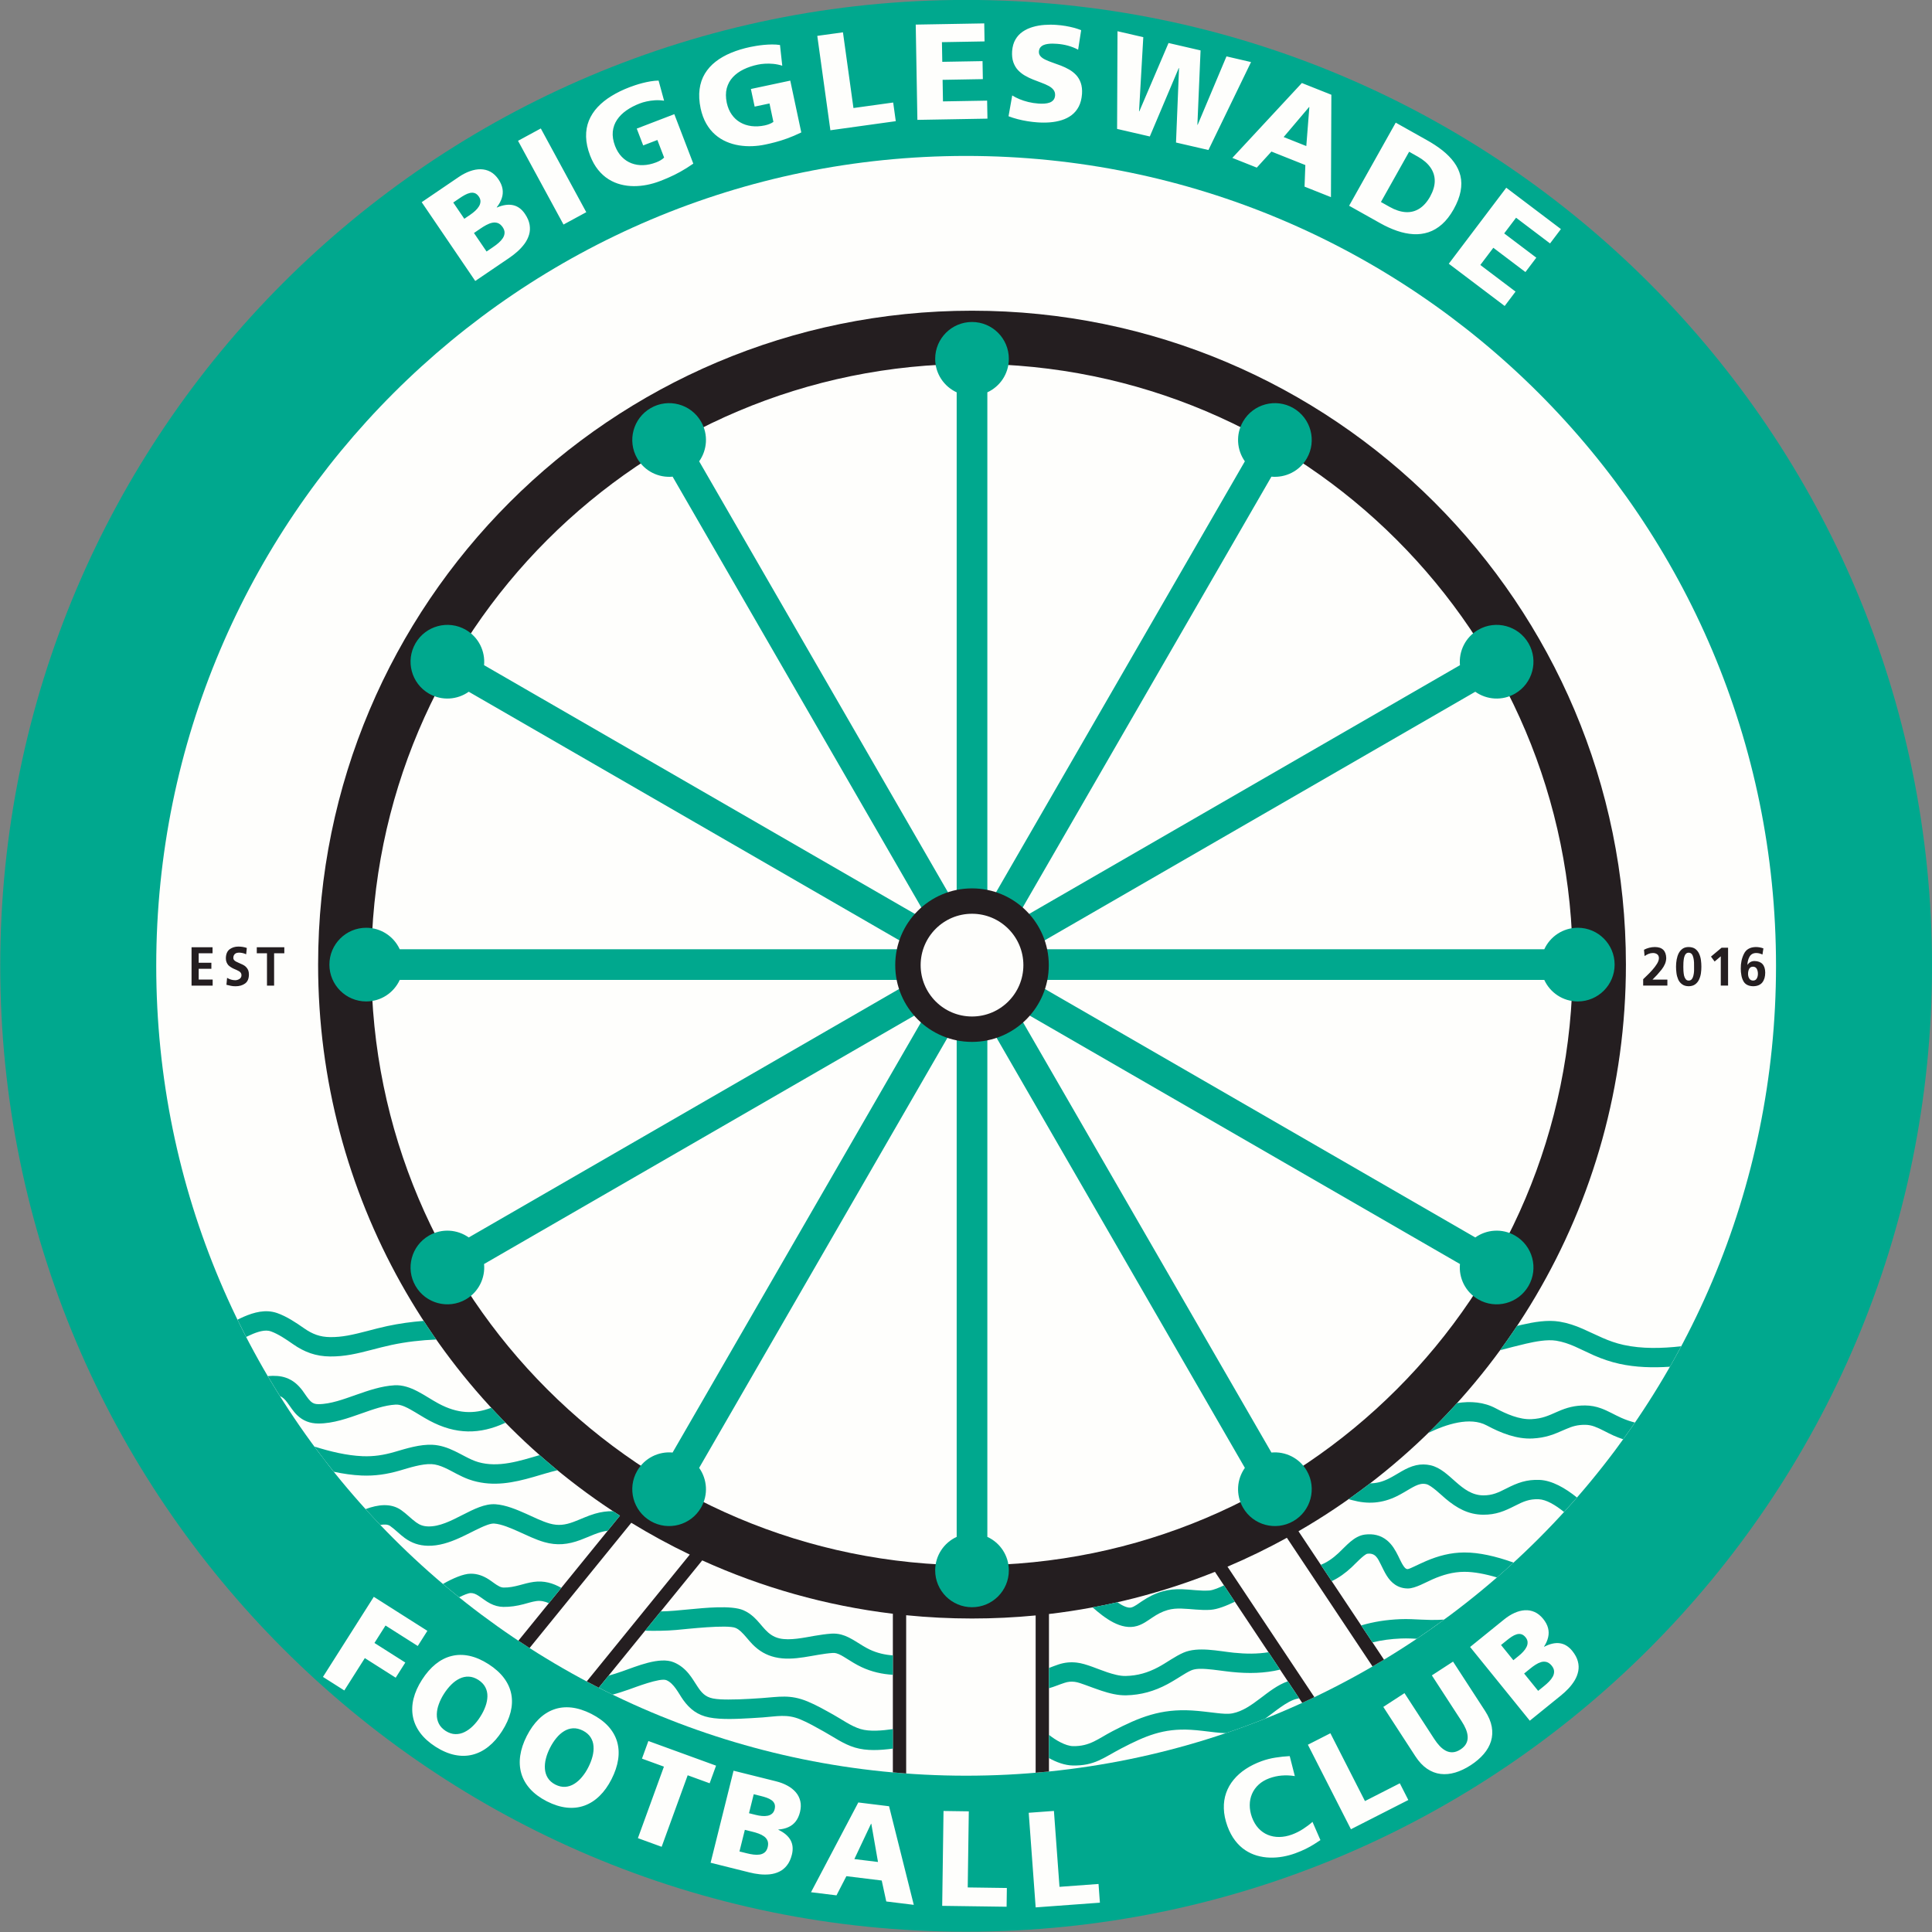
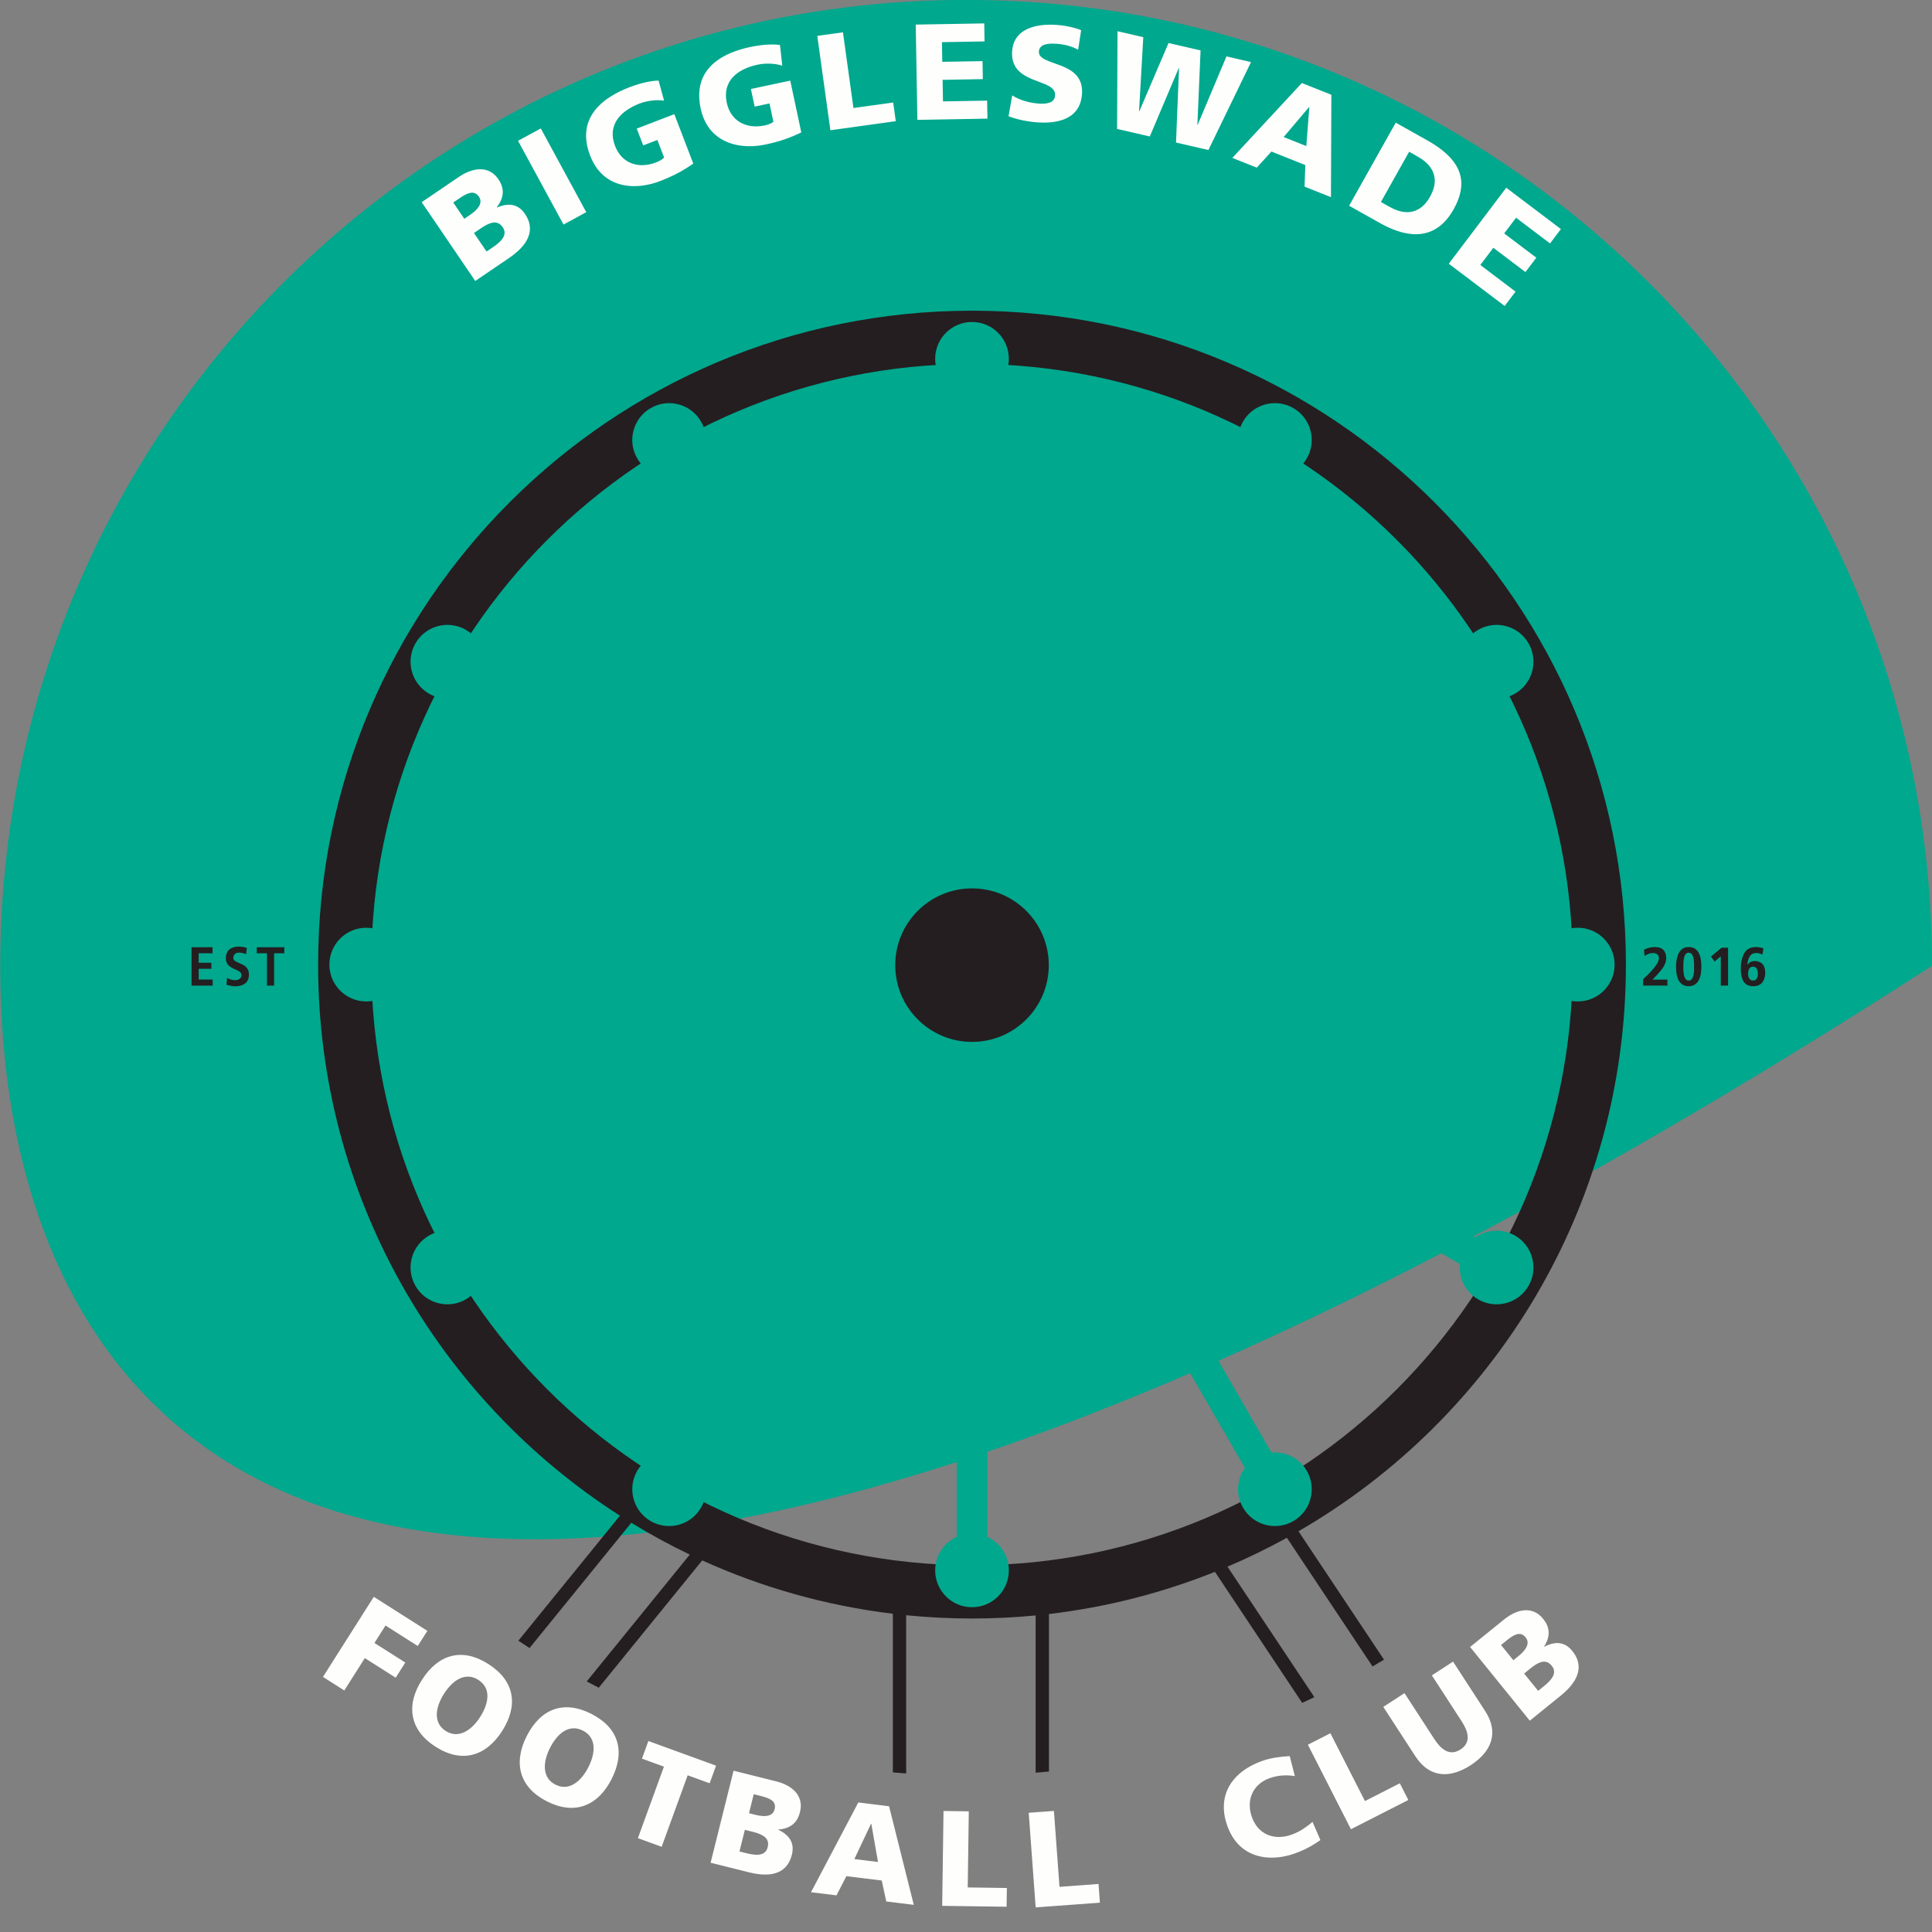
<svg xmlns="http://www.w3.org/2000/svg" width="300" height="300" viewBox="0 0 567 567">
  <rect x="0" y="0" width="567" height="567" fill="#808080" stroke="none" />
  <g>
-     <path style="stroke:none;fill-rule:evenodd;fill:#00a88e;fill-opacity:1" d="M 283.535 -0.02 C 440.062 -0.02 567.004 126.918 567.004 283.445 C 567.004 439.973 440.062 566.91 283.535 566.91 C 127.008 566.91 0.07 439.973 0.07 283.445 C 0.07 126.918 127.008 -0.02 283.535 -0.02 Z M 283.535 -0.02" />
-     <path style="stroke:none;fill-rule:evenodd;fill:#fefefc;fill-opacity:1" d="M 283.535 45.762 C 414.785 45.762 521.223 152.195 521.223 283.445 C 521.223 414.691 414.785 521.129 283.535 521.129 C 152.289 521.129 45.852 414.691 45.852 283.445 C 45.852 152.195 152.289 45.762 283.535 45.762 Z M 283.535 45.762" />
+     <path style="stroke:none;fill-rule:evenodd;fill:#00a88e;fill-opacity:1" d="M 283.535 -0.02 C 440.062 -0.02 567.004 126.918 567.004 283.445 C 127.008 566.91 0.07 439.973 0.07 283.445 C 0.07 126.918 127.008 -0.02 283.535 -0.02 Z M 283.535 -0.02" />
    <path style="stroke:none;fill-rule:evenodd;fill:#241e20;fill-opacity:1" d="M 285.266 91.184 C 391.234 91.184 477.172 177.121 477.172 283.09 C 477.172 354.164 438.512 416.223 381.078 449.387 L 406.172 487.074 C 405.055 487.746 403.934 488.406 402.805 489.062 L 377.672 451.305 C 372.023 454.414 366.215 457.25 360.242 459.785 L 385.738 498.078 C 384.551 498.645 383.355 499.203 382.16 499.75 L 356.559 461.301 C 341.203 467.453 324.863 471.68 307.848 473.676 L 307.848 519.902 C 306.551 520.031 305.246 520.137 303.941 520.25 L 303.941 474.098 C 297.797 474.691 291.566 474.996 285.266 474.996 C 278.742 474.996 272.297 474.668 265.941 474.035 L 265.941 520.48 C 264.637 520.383 263.34 520.27 262.035 520.152 L 262.035 473.602 C 242.309 471.219 223.504 465.844 206.086 457.941 L 175.719 495.312 C 174.535 494.707 173.363 494.086 172.191 493.465 L 202.434 456.238 C 196.539 453.414 190.816 450.293 185.273 446.902 L 155.41 483.664 C 154.309 482.957 153.223 482.23 152.133 481.508 L 181.938 444.82 C 128.672 410.715 93.359 351.02 93.359 283.09 C 93.359 177.121 179.297 91.184 285.266 91.184 Z M 285.266 106.801 C 382.609 106.801 461.555 185.742 461.555 283.09 C 461.555 380.438 382.609 459.383 285.266 459.383 C 187.922 459.383 108.973 380.438 108.973 283.09 C 108.973 185.742 187.922 106.801 285.266 106.801 Z M 285.266 106.801" />
    <path style="stroke:none;fill-rule:evenodd;fill:#00a88e;fill-opacity:1" d="M 289.766 115.137 L 289.766 266.289 L 365.34 135.391 C 362.973 132.047 362.609 127.5 364.797 123.719 C 367.777 118.551 374.391 116.777 379.562 119.762 C 384.73 122.746 386.504 129.363 383.52 134.531 C 381.34 138.312 377.215 140.273 373.133 139.891 L 297.555 270.797 L 428.465 195.215 C 428.086 191.137 430.047 187.02 433.824 184.836 C 438.992 181.852 445.605 183.625 448.59 188.793 C 451.574 193.965 449.805 200.578 444.633 203.562 C 440.852 205.742 436.301 205.383 432.965 203.012 L 302.055 278.59 L 453.215 278.59 C 454.922 274.867 458.684 272.277 463.047 272.277 C 469.016 272.277 473.859 277.121 473.859 283.09 C 473.859 289.059 469.016 293.902 463.047 293.902 C 458.68 293.902 454.922 291.312 453.215 287.586 L 302.059 287.586 L 432.965 363.168 C 436.305 360.797 440.855 360.438 444.633 362.617 C 449.805 365.605 451.574 372.219 448.59 377.387 C 445.605 382.559 438.992 384.328 433.824 381.344 C 430.047 379.16 428.078 375.039 428.465 370.961 L 297.559 295.383 L 373.137 426.289 C 377.215 425.906 381.34 427.871 383.52 431.648 C 386.504 436.82 384.73 443.434 379.562 446.418 C 374.391 449.402 367.777 447.629 364.797 442.461 C 362.609 438.68 362.973 434.129 365.344 430.789 L 289.766 299.883 L 289.766 451.043 C 293.488 452.75 296.074 456.508 296.074 460.871 C 296.074 466.844 291.234 471.684 285.266 471.684 C 279.297 471.684 274.453 466.844 274.453 460.871 C 274.453 456.508 277.047 452.746 280.766 451.039 L 280.766 299.875 L 205.184 430.789 C 207.555 434.129 207.922 438.68 205.734 442.461 C 202.754 447.629 196.137 449.402 190.969 446.418 C 185.797 443.434 184.023 436.82 187.008 431.648 C 189.191 427.871 193.312 425.906 197.391 426.289 L 272.969 295.383 L 142.062 370.961 C 142.449 375.039 140.484 379.16 136.711 381.344 C 131.535 384.328 124.922 382.559 121.938 377.387 C 118.953 372.219 120.723 365.602 125.895 362.617 C 129.672 360.438 134.223 360.797 137.562 363.168 L 268.473 287.586 L 117.312 287.586 C 115.605 291.312 111.848 293.902 107.48 293.902 C 101.512 293.902 96.672 289.059 96.672 283.09 C 96.672 277.121 101.512 272.277 107.48 272.277 C 111.844 272.277 115.605 274.867 117.312 278.59 L 268.473 278.59 L 137.566 203.012 C 134.227 205.383 129.676 205.742 125.895 203.562 C 120.723 200.578 118.953 193.965 121.938 188.793 C 124.922 183.625 131.535 181.852 136.711 184.836 C 140.484 187.02 142.445 191.137 142.062 195.215 L 272.973 270.797 L 197.395 139.891 C 193.316 140.273 189.191 138.312 187.008 134.531 C 184.023 129.359 185.797 122.746 190.969 119.762 C 196.137 116.777 202.754 118.551 205.734 123.719 C 207.922 127.5 207.555 132.047 205.188 135.391 L 280.766 266.297 L 280.766 115.141 C 277.047 113.434 274.453 109.672 274.453 105.309 C 274.453 99.336 279.297 94.496 285.266 94.496 C 291.234 94.496 296.074 99.336 296.074 105.309 C 296.074 109.672 293.488 113.43 289.766 115.137 Z M 289.766 115.137" />
    <path style="stroke:none;fill-rule:evenodd;fill:#241e20;fill-opacity:1" d="M 285.266 260.719 C 297.703 260.719 307.797 270.805 307.797 283.246 C 307.797 295.684 297.703 305.773 285.266 305.773 C 272.824 305.773 262.734 295.684 262.734 283.246 C 262.734 270.805 272.824 260.719 285.266 260.719 Z M 285.266 260.719" />
-     <path style="stroke:none;fill-rule:evenodd;fill:#fefefc;fill-opacity:1" d="M 285.266 268.168 C 293.59 268.168 300.34 274.922 300.34 283.246 C 300.34 291.57 293.59 298.32 285.266 298.32 C 276.938 298.32 270.188 291.57 270.188 283.246 C 270.188 274.922 276.938 268.168 285.266 268.168 Z M 285.266 268.168" />
    <path style="stroke:none;fill-rule:evenodd;fill:#241e20;fill-opacity:1" d="M56.215 277.992 62.379 277.992 62.379 279.766 58.309 279.766 58.309 282.543 62.035 282.543 62.035 284.316 58.309 284.316 58.309 287.477 62.41 287.477 62.41 289.254 56.215 289.254ZM72.242 280.059C71.578 279.746 70.867 279.586 70.117 279.574 69.938 279.574 69.758 279.594 69.582 279.637 69.391 279.68 69.215 279.762 69.039 279.879 68.883 279.988 68.746 280.148 68.637 280.363 68.527 280.57 68.473 280.828 68.473 281.141 68.473 281.375 68.543 281.574 68.68 281.734 68.82 281.898 68.996 282.043 69.211 282.172 69.434 282.301 69.684 282.418 69.957 282.527 70.215 282.645 70.488 282.77 70.777 282.898 71.066 283.016 71.348 283.156 71.617 283.316 71.895 283.488 72.141 283.699 72.348 283.945 72.559 284.184 72.734 284.469 72.871 284.801 72.992 285.145 73.051 285.559 73.051 286.043 73.031 287.258 72.648 288.129 71.898 288.656 71.152 289.184 70.227 289.445 69.129 289.445 68.59 289.445 68.137 289.402 67.77 289.316 67.391 289.242 66.953 289.141 66.453 289.012L66.645 286.977C67.383 287.43 68.172 287.66 69.012 287.672 69.441 287.672 69.855 287.555 70.254 287.316 70.652 287.082 70.855 286.715 70.867 286.219 70.867 285.953 70.809 285.719 70.688 285.527 70.547 285.332 70.371 285.172 70.164 285.043 69.707 284.785 69.18 284.535 68.59 284.301 68.301 284.172 68.027 284.02 67.77 283.848 67.504 283.688 67.254 283.492 67.02 283.27 66.809 283.031 66.637 282.746 66.496 282.414 66.355 282.078 66.285 281.688 66.285 281.234 66.305 279.988 66.691 279.094 67.438 278.559 68.156 278.051 68.992 277.801 69.938 277.801 70.84 277.801 71.672 277.934 72.438 278.203ZM78.352 279.766 75.359 279.766 75.359 277.992 83.441 277.992 83.441 279.766 80.445 279.766 80.445 289.254 78.352 289.254ZM482.234 289.246 482.234 287.379C482.508 287.113 482.895 286.738 483.395 286.25 483.895 285.781 484.406 285.25 484.926 284.656 485.469 284.051 485.922 283.449 486.289 282.855 486.656 282.262 486.848 281.703 486.855 281.184 486.848 280.672 486.672 280.289 486.32 280.035 485.984 279.801 485.586 279.688 485.109 279.688 484.664 279.688 484.227 279.77 483.809 279.941 483.391 280.121 483.004 280.332 482.648 280.578L482.477 278.73C483.477 278.211 484.535 277.945 485.648 277.934 487.836 277.934 488.949 279.016 489.004 281.184 488.988 281.766 488.867 282.34 488.633 282.902 488.387 283.469 488.059 284.016 487.652 284.543 486.797 285.617 485.902 286.602 484.973 287.492L489.34 287.492 489.34 289.246ZM495.586 287.777C495.988 287.777 496.305 287.629 496.531 287.332 496.746 287.047 496.898 286.691 496.988 286.266 497.094 285.828 497.152 285.383 497.172 284.926 497.172 284.469 497.172 284.066 497.172 283.715 497.172 283.336 497.172 282.91 497.16 282.441 497.137 281.984 497.078 281.539 496.977 281.105 496.883 280.656 496.73 280.297 496.516 280.02 496.289 279.742 495.98 279.602 495.586 279.59 495.203 279.602 494.906 279.742 494.695 280.02 494.48 280.297 494.32 280.656 494.219 281.105 494.137 281.539 494.086 281.984 494.051 282.441 494.031 282.91 494.02 283.336 494.02 283.715 494.02 284.066 494.031 284.469 494.051 284.926 494.086 285.383 494.137 285.828 494.219 286.266 494.32 286.691 494.48 287.047 494.695 287.332 494.906 287.629 495.203 287.777 495.586 287.777ZM495.586 289.438C494.777 289.426 494.129 289.23 493.637 288.848 493.137 288.484 492.762 288.012 492.504 287.43 492.254 286.844 492.086 286.223 492.004 285.566 491.922 284.918 491.879 284.301 491.879 283.715 491.879 283.004 491.938 282.305 492.062 281.613 492.184 280.934 492.383 280.316 492.656 279.766 492.945 279.215 493.328 278.766 493.805 278.426 494.273 278.098 494.867 277.934 495.586 277.934 496.355 277.945 496.996 278.117 497.496 278.457 497.984 278.82 498.363 279.281 498.629 279.844 498.895 280.406 499.078 281.027 499.18 281.711 499.27 282.391 499.316 283.059 499.316 283.715 499.316 284.363 499.27 285.016 499.18 285.676 499.078 286.336 498.887 286.949 498.613 287.523 498.348 288.086 497.969 288.543 497.48 288.895 496.988 289.246 496.355 289.426 495.586 289.438ZM505.258 278.125 507.152 278.125 507.152 289.246 505.012 289.246 505.012 280.656 503.203 282.188 502.133 280.738ZM517.242 280.133C516.969 280.004 516.676 279.898 516.371 279.812 516.074 279.727 515.742 279.688 515.379 279.688 514.477 279.707 513.84 280.074 513.445 280.785 513.059 281.477 512.855 282.258 512.836 283.125L512.863 283.16C513.355 282.414 514.047 282.043 514.93 282.043 516.992 282.098 518.031 283.227 518.055 285.438 518.055 286.648 517.77 287.613 517.195 288.336 516.605 289.059 515.711 289.426 514.504 289.438 513.055 289.402 512.078 288.863 511.578 287.812 511.324 287.32 511.145 286.77 511.047 286.152 510.93 285.547 510.879 284.918 510.879 284.258 510.855 282.676 511.16 281.242 511.797 279.957 512.414 278.648 513.574 277.977 515.27 277.934 516.047 277.934 516.797 278.066 517.52 278.332ZM514.461 283.699C513.945 283.711 513.578 283.918 513.355 284.32 513.129 284.734 513.016 285.23 513.016 285.805 513.016 286.344 513.133 286.801 513.371 287.172 513.613 287.566 513.992 287.77 514.504 287.777 515.004 287.77 515.363 287.555 515.59 287.141 515.805 286.75 515.91 286.297 515.91 285.789 515.91 285.223 515.797 284.734 515.574 284.32 515.348 283.918 514.977 283.711 514.461 283.699ZM514.461 283.699" />
-     <path style="stroke:none;fill-rule:evenodd;fill:#00a88e;fill-opacity:1" d="M69.695 387.297C69.953 387.172 70.203 387.051 70.457 386.93 73.387 385.539 76.684 384.375 79.973 384.992 80.453 385.078 80.918 385.207 81.371 385.367 84.102 386.328 86.832 388.133 89.203 389.797 91.652 391.516 93.891 392.387 96.93 392.414 98.645 392.43 100.32 392.262 102.012 391.957 105.902 391.254 109.77 390 113.664 389.172 117.219 388.414 120.766 387.926 124.34 387.648 125.535 389.496 126.77 391.316 128.031 393.117 123.602 393.301 119.23 393.793 114.844 394.727 110.887 395.566 106.988 396.824 103.023 397.543 100.98 397.914 98.957 398.113 96.879 398.094 92.684 398.055 89.34 396.828 85.941 394.445 84.039 393.113 81.656 391.488 79.484 390.723 79.305 390.656 79.117 390.609 78.926 390.57 77.035 390.219 74.555 391.27 72.883 392.062 72.668 392.164 72.457 392.266 72.242 392.371 71.379 390.691 70.527 389 69.695 387.297ZM92.262 424.531C96.914 426 101.82 427.168 106.371 427.359 109.684 427.5 112.609 427.035 115.777 426.117 119.301 425.09 123.227 423.84 126.934 424.016 128.055 424.07 129.152 424.273 130.223 424.59 132.492 425.258 134.504 426.395 136.586 427.477 137.797 428.105 139.055 428.727 140.379 429.105 146.289 430.793 152.422 428.785 158.367 427.043 160.086 428.555 161.828 430.031 163.594 431.484 161.234 432.047 158.898 432.789 156.574 433.457 150.637 435.164 144.93 436.309 138.816 434.562 138.395 434.445 137.98 434.309 137.57 434.156 136.328 433.703 135.141 433.125 133.965 432.516 131.777 431.379 129.188 429.809 126.664 429.688 123.797 429.551 120.09 430.773 117.363 431.566 113.602 432.66 110.062 433.199 106.129 433.031 103.465 432.918 100.715 432.52 97.965 431.93 96.016 429.5 94.113 427.035 92.262 424.531ZM107.285 442.891C110.883 441.559 114.688 441.035 117.758 443.195 119.336 444.297 120.605 445.68 122.117 446.773 123.254 447.594 124.273 447.938 125.68 447.973 132.289 448.137 139.223 441.035 145.41 441.465 148.438 441.672 151.641 443.027 154.395 444.254 156.586 445.227 159.008 446.465 161.297 447.117 163.855 447.844 165.887 447.543 168.336 446.637 170.449 445.852 172.426 444.867 174.613 444.234 176.402 443.715 178.148 443.469 179.914 443.504 180.59 443.945 181.258 444.387 181.938 444.82L178.34 449.246C175.59 449.559 173.27 450.863 170.305 451.961 166.715 453.293 163.477 453.641 159.742 452.578 157.145 451.836 154.555 450.539 152.09 449.441 150.066 448.543 147.23 447.281 145.016 447.129 143.934 447.055 142.109 447.855 141.141 448.301 138.996 449.285 136.934 450.422 134.773 451.387 131.879 452.68 128.754 453.73 125.535 453.648 122.984 453.586 120.852 452.867 118.789 451.375 117.281 450.281 116.012 448.906 114.496 447.84 113.809 447.359 112.781 447.32 111.605 447.539 110.145 446.012 108.711 444.457 107.285 442.891ZM130.004 464.855C132.938 463.172 136.035 461.875 138.055 461.848 140.078 461.82 141.785 462.457 143.465 463.531 144.449 464.164 145.445 465.02 146.473 465.543 146.902 465.762 147.32 465.906 147.809 465.914 151.117 465.953 153.504 464.691 156.613 464.254 159.652 463.828 162.309 464.613 164.727 466.004L161.074 470.5C159.914 469.973 158.684 469.699 157.406 469.879 156.141 470.055 154.836 470.496 153.59 470.816 151.637 471.32 149.766 471.613 147.738 471.59 146.367 471.574 145.098 471.219 143.883 470.598 142.605 469.945 141.59 469.074 140.402 468.312 139.691 467.859 139.004 467.512 138.137 467.523 137.41 467.535 136.02 468.133 134.742 468.77 133.145 467.484 131.566 466.18 130.004 464.855ZM193.914 472.914C195.266 472.887 196.613 472.824 197.977 472.703 199.488 472.566 201.004 472.422 202.52 472.285 206.43 471.93 214.633 471.02 218.184 472.574 219.336 473.074 220.34 473.77 221.262 474.617 223.836 476.973 225.078 479.973 228.754 480.832 231.812 481.543 236.012 480.598 239.09 480.074 240.711 479.801 242.336 479.555 243.973 479.438 244.973 479.371 245.953 479.469 246.922 479.723 249.895 480.512 252.465 482.812 255.277 484.125 257.449 485.145 259.723 485.656 262.035 485.824L262.035 491.516C258.906 491.332 255.836 490.656 252.867 489.27 251.242 488.508 249.797 487.59 248.285 486.641 247.449 486.121 246.426 485.465 245.465 485.211 245.102 485.113 244.742 485.078 244.367 485.105 238.797 485.492 233.047 487.66 227.465 486.359 224.84 485.746 222.766 484.508 220.879 482.605 219.68 481.398 218.656 479.934 217.426 478.801 216.965 478.383 216.477 478.023 215.906 477.773 213.48 476.715 201.555 478.086 198.477 478.359 195.395 478.633 192.371 478.637 189.312 478.578ZM178.594 491.777C179.992 491.398 181.383 490.922 182.66 490.484 186.73 489.074 193.562 486.105 197.746 487.852 199.504 488.586 200.906 489.715 202.113 491.18 203.066 492.34 203.805 493.602 204.629 494.852 205.844 496.715 206.926 498 209.227 498.461 210.629 498.742 212.316 498.766 213.746 498.773 215.879 498.781 218.016 498.691 220.141 498.57 221.254 498.508 222.367 498.438 223.477 498.359 228.699 497.992 231.883 497.227 237.004 499.34 239.59 500.406 242.086 501.844 244.527 503.199 247.035 504.59 249.773 506.598 252.523 507.426 255.246 508.246 258.883 507.898 262.035 507.457L262.035 513.18C258.309 513.668 254.379 513.918 250.883 512.863 247.492 511.84 244.812 509.848 241.773 508.164 239.531 506.922 237.211 505.566 234.84 504.59 230.898 502.961 227.973 503.734 223.879 504.023 222.738 504.102 221.598 504.176 220.465 504.242 216.777 504.445 211.711 504.746 208.109 504.027 204.758 503.355 202.461 501.629 200.504 498.891 199.129 496.965 197.84 494.043 195.559 493.09 193.734 492.328 186.445 495.18 184.516 495.848 182.988 496.375 181.395 496.91 179.781 497.332 178.422 496.672 177.07 495.996 175.727 495.305ZM78.594 403.855C80.555 403.676 82.371 403.789 83.906 404.332 86.008 405.07 87.492 406.395 88.809 408.148 89.539 409.117 90.293 410.426 91.16 411.25 91.832 411.891 92.504 412.086 93.418 412.09 96.98 412.113 101.102 410.547 104.441 409.375 108.086 408.098 111.906 406.766 115.789 406.551 120.578 406.289 124.695 409.766 128.711 411.914 134.227 414.871 139.027 415.105 144.172 413.152 145.547 414.637 146.938 416.098 148.352 417.539 140.871 421.02 133.777 421.074 126.027 416.918 124.145 415.91 122.379 414.734 120.52 413.695 119.387 413.059 117.969 412.336 116.652 412.23 116.469 412.215 116.285 412.211 116.102 412.223 112.859 412.398 109.371 413.66 106.32 414.734 102.215 416.176 97.789 417.797 93.383 417.77 91.012 417.754 88.965 417.004 87.242 415.359 86.027 414.203 85.266 412.879 84.273 411.562 83.691 410.789 83.086 410.113 82.18 409.746 80.961 407.805 79.762 405.84 78.594 403.855ZM490.09 401.102C485.09 401.441 480.039 401.297 475.305 400.258 472.711 399.688 470.262 398.852 467.824 397.789 465.93 396.957 464.094 396.008 462.199 395.176 460.422 394.395 458.672 393.789 456.754 393.473 454.031 393.027 450.531 393.727 447.871 394.332 445.312 394.918 442.781 395.605 440.242 396.266 441.961 393.926 443.613 391.543 445.223 389.125 445.684 389.012 446.145 388.902 446.605 388.797 450.098 388 454.102 387.281 457.676 387.871 460.07 388.266 462.266 389.004 464.48 389.977 468.68 391.816 471.922 393.703 476.523 394.711 481.848 395.879 487.746 395.746 493.391 395.102 492.312 397.117 491.215 399.121 490.09 401.102ZM459.016 443.734C456.465 441.676 453.797 440.09 451.605 439.996 448.82 439.879 447.062 440.672 444.652 441.898 441.473 443.516 438.992 444.551 435.32 444.535 430.902 444.523 427.496 442.562 424.219 439.805 422.98 438.766 420.09 435.914 418.586 435.566 417.98 435.426 417.422 435.426 416.82 435.562 415.84 435.781 414.836 436.336 413.965 436.836 412.613 437.613 411.316 438.434 409.914 439.117 405.617 441.215 401.453 441.512 396.84 440.262L395.777 439.977C397.914 438.469 400.023 436.918 402.094 435.328 403.879 435.324 405.598 434.906 407.422 434.016 410.164 432.676 412.531 430.707 415.578 430.02 417.008 429.699 418.434 429.703 419.863 430.031 425.617 431.367 428.723 438.836 435.34 438.859 438.016 438.867 439.762 438.016 442.078 436.836 445.406 435.145 448.012 434.164 451.848 434.324 455.449 434.477 459.316 436.672 462.805 439.488 461.559 440.918 460.297 442.332 459.016 443.734ZM413.148 460.5C413.566 460.434 414.445 460.016 414.82 459.84 416.035 459.277 417.23 458.691 418.465 458.16 422.09 456.605 425.738 455.633 429.711 455.617 432.008 455.605 434.324 455.914 436.57 456.383 438.969 456.887 441.602 457.652 444.191 458.586 442.59 460.059 440.965 461.516 439.316 462.945 435.973 461.945 432.574 461.281 429.73 461.293 426.422 461.309 423.414 462.188 420.41 463.504 418.426 464.375 415.34 466.168 413.219 466.18 411.879 466.188 410.605 465.836 409.48 465.098 407.34 463.691 406.352 461.367 405.258 459.164 404.328 457.293 403.629 455.691 401.277 455.996 400.383 456.113 397.41 459.281 396.672 459.961 394.816 461.684 392.922 463.047 390.836 464.035L387.637 459.238C389.52 458.488 391.156 457.332 392.816 455.797 395.051 453.727 397.34 450.785 400.539 450.367 402.938 450.055 405.195 450.523 407.086 452.086 408.562 453.312 409.504 454.941 410.344 456.641 410.785 457.527 411.773 459.812 412.594 460.352 412.77 460.465 412.945 460.5 413.148 460.5ZM362.402 470.078C359.922 471.254 357.352 472.301 355.281 472.445 352.336 472.645 349.629 472.168 346.719 472.082 345.355 472.043 344.031 472.125 342.715 472.5 341.027 472.98 339.676 473.719 338.23 474.684 336.773 475.66 335.414 476.684 333.703 477.188 329.023 478.574 324.188 474.855 320.656 471.73 323.094 471.277 325.512 470.777 327.914 470.23 329.48 471.289 331.059 472.051 332.09 471.742 333.004 471.473 334.277 470.5 335.074 469.965 337.023 468.664 338.891 467.684 341.156 467.039 343.047 466.5 344.934 466.348 346.887 466.406 349.551 466.484 352.23 466.961 354.891 466.777 356.137 466.695 358.023 465.824 359.148 465.301L359.211 465.273ZM415.797 480.941C415.195 480.914 414.594 480.887 413.992 480.863 413.059 480.832 412.129 480.824 411.191 480.863 408.121 480.996 405.434 481.355 402.797 482.008L399.48 477.027C403.121 475.949 406.754 475.371 410.945 475.191 412.031 475.145 413.109 475.152 414.195 475.191 416.113 475.258 418.023 475.398 419.945 475.418 421.234 475.43 422.52 475.395 423.801 475.316 421.172 477.242 418.504 479.125 415.797 480.941ZM375.672 490.004C371.105 491.086 366.508 491.199 361.492 490.684 359.02 490.43 356.535 490.008 354.059 489.824 352.684 489.719 350.891 489.66 349.598 490.219 348.578 490.664 347.578 491.297 346.637 491.883 345.305 492.711 343.992 493.539 342.609 494.277 338.758 496.332 334.887 497.434 330.504 497.539 328.062 497.598 325.539 496.945 323.238 496.188 321.629 495.66 320.059 495.051 318.473 494.48 317.57 494.156 316.32 493.688 315.371 493.578 314.297 493.457 313.441 493.543 312.414 493.879 310.789 494.402 309.449 495.016 307.848 495.457L307.848 489.508C308.777 489.172 309.68 488.793 310.664 488.477 312.465 487.895 314.133 487.723 316.016 487.938 318.766 488.25 322.297 489.906 325.008 490.793 326.633 491.328 328.645 491.906 330.363 491.863 333.863 491.781 336.867 490.906 339.938 489.266 342.422 487.941 344.785 486.121 347.34 485.012 351.586 483.172 357.59 484.574 362.074 485.035 365.676 485.406 369.004 485.422 372.27 484.895ZM381.27 498.414C381.027 498.465 380.797 498.516 380.574 498.566 377.633 499.246 373.887 502.543 371.305 504.387 367.504 505.898 363.66 507.32 359.77 508.637 358.684 508.617 357.594 508.516 356.527 508.395 354.172 508.129 351.848 507.797 349.473 507.656 341.41 507.184 336.137 509.453 329.129 513.094 323.781 515.871 321.273 518.266 314.773 518.129 312.535 518.086 310.086 517.203 307.848 515.965L307.848 509.137C309.781 510.691 312.73 512.41 314.891 512.453 319.863 512.555 322.301 510.242 326.508 508.059 334.48 503.914 340.633 501.453 349.805 501.988 352.289 502.137 354.703 502.477 357.164 502.754 358.578 502.91 360.34 503.102 361.742 502.82 367.645 501.645 371.973 495.512 377.949 493.426ZM476.367 422.395C475.422 422.082 474.484 421.723 473.551 421.309 471.699 420.492 469.828 419.344 467.961 418.664 467.047 418.332 466.172 418.16 465.203 418.152 462.961 418.137 461.422 418.586 459.398 419.48 455.969 421 453.68 421.949 449.809 422.16 445.078 422.418 440.402 420.52 436.312 418.328 431.426 415.711 424.484 417.969 419.16 420.539 422.062 417.711 424.879 414.789 427.602 411.781 431.547 411.16 435.484 411.445 438.992 413.324 442.059 414.965 445.941 416.684 449.504 416.492 452.617 416.32 454.34 415.512 457.098 414.289 459.859 413.066 462.18 412.457 465.238 412.473 466.859 412.484 468.379 412.773 469.902 413.328 471.953 414.074 473.848 415.234 475.844 416.117 477.16 416.699 478.477 417.148 479.816 417.492 478.688 419.141 477.535 420.773 476.367 422.395ZM476.367 422.395" />
    <path style="stroke:none;fill-rule:evenodd;fill:#fefefc;fill-opacity:1" d="M94.781 492.137 101.047 496.113 107.07 486.617 116.129 492.367 118.949 487.922 109.895 482.172 113.141 477.055 122.605 483.062 125.426 478.617 109.699 468.633ZM123.84 492.984C122.637 494.855 121.82 496.699 121.371 498.512 120.922 500.328 120.859 502.082 121.176 503.77 121.492 505.461 122.211 507.055 123.309 508.551 124.414 510.043 125.926 511.406 127.84 512.637 129.758 513.855 131.629 514.656 133.445 515.031 135.273 515.41 137.016 515.387 138.684 514.965 140.348 514.543 141.91 513.754 143.371 512.578 144.836 511.418 146.16 509.898 147.355 508.027 148.562 506.141 149.391 504.285 149.852 502.473 150.305 500.664 150.379 498.91 150.059 497.234 149.742 495.547 149.027 493.961 147.914 492.469 146.805 490.984 145.281 489.617 143.352 488.375 141.422 487.145 139.535 486.336 137.723 485.949 135.902 485.566 134.164 485.582 132.504 486.008 130.844 486.418 129.281 487.219 127.828 488.391 126.379 489.566 125.047 491.098 123.84 492.984ZM130.285 497.109C130.941 496.086 131.652 495.184 132.426 494.414 133.199 493.641 134.023 493.043 134.887 492.629 135.758 492.207 136.652 492.02 137.574 492.059 138.496 492.094 139.438 492.414 140.387 493.012 141.328 493.625 142.012 494.344 142.434 495.164 142.863 495.992 143.066 496.879 143.047 497.844 143.027 498.805 142.836 499.801 142.453 500.828 142.086 501.852 141.566 502.879 140.902 503.902 140.285 504.879 139.59 505.75 138.816 506.512 138.047 507.281 137.227 507.875 136.348 508.309 135.48 508.742 134.574 508.949 133.633 508.926 132.699 508.906 131.758 508.594 130.805 508 129.863 507.383 129.184 506.656 128.773 505.816 128.363 504.98 128.172 504.066 128.195 503.094 128.219 502.117 128.414 501.121 128.797 500.102 129.16 499.082 129.664 498.086 130.285 497.109ZM154.59 509.484C153.586 511.461 152.949 513.379 152.68 515.227 152.41 517.078 152.516 518.828 152.996 520.477 153.477 522.129 154.344 523.645 155.59 525.027 156.836 526.406 158.469 527.613 160.492 528.652 162.523 529.676 164.465 530.293 166.309 530.488 168.164 530.688 169.895 530.496 171.512 529.91 173.129 529.328 174.605 528.391 175.945 527.078 177.289 525.777 178.465 524.137 179.469 522.16 180.484 520.164 181.129 518.238 181.41 516.387 181.684 514.543 181.59 512.793 181.105 511.152 180.629 509.508 179.762 508 178.508 506.621 177.258 505.254 175.605 504.039 173.566 502.992 171.52 501.957 169.57 501.336 167.727 501.129 165.879 500.926 164.148 501.109 162.539 501.691 160.926 502.266 159.449 503.215 158.121 504.523 156.785 505.836 155.609 507.488 154.59 509.484ZM161.414 512.961C161.969 511.875 162.59 510.91 163.285 510.07 163.977 509.223 164.738 508.551 165.559 508.051 166.383 507.547 167.254 507.273 168.176 507.219 169.098 507.168 170.062 507.395 171.066 507.898 172.066 508.414 172.816 509.062 173.316 509.84 173.82 510.621 174.113 511.484 174.18 512.445 174.262 513.402 174.164 514.414 173.887 515.473 173.613 516.527 173.203 517.602 172.645 518.684 172.129 519.715 171.516 520.652 170.82 521.484 170.133 522.328 169.371 523 168.539 523.516 167.719 524.027 166.84 524.328 165.902 524.395 164.969 524.465 164.004 524.246 162.992 523.746 161.996 523.227 161.254 522.57 160.758 521.773 160.27 520.98 159.988 520.09 159.922 519.121 159.848 518.145 159.945 517.137 160.219 516.082 160.484 515.031 160.891 513.992 161.414 512.961ZM187.211 539.457 194.18 541.996 201.82 521.004 208.266 523.352 210.148 518.18 190.285 510.949 188.402 516.121 194.848 518.469ZM208.547 546.676 219.922 549.512C220.895 549.762 221.898 549.945 222.926 550.055 223.953 550.168 224.961 550.172 225.945 550.07 226.93 549.957 227.852 549.703 228.711 549.285 229.562 548.875 230.312 548.266 230.945 547.457 231.59 546.652 232.07 545.609 232.398 544.32 232.809 542.676 232.672 541.25 232.004 540.035 231.328 538.824 230.137 537.809 228.43 537L228.445 536.922C229.547 536.844 230.512 536.613 231.352 536.234 232.199 535.863 232.914 535.309 233.492 534.582 234.062 533.863 234.504 532.93 234.781 531.801 235.062 530.637 235.098 529.57 234.871 528.602 234.648 527.637 234.215 526.773 233.566 526.012 232.914 525.246 232.09 524.594 231.094 524.051 230.102 523.504 228.969 523.074 227.703 522.762L215.281 519.664ZM218.598 537.016 220.805 537.566C221.434 537.715 222.051 537.898 222.66 538.125 223.262 538.344 223.797 538.621 224.262 538.961 224.723 539.301 225.055 539.727 225.262 540.238 225.465 540.75 225.48 541.371 225.305 542.098 225.129 542.781 224.84 543.293 224.426 543.633 224.02 543.969 223.527 544.184 222.961 544.273 222.387 544.359 221.777 544.363 221.129 544.277 220.469 544.188 219.809 544.066 219.145 543.895L217.016 543.363ZM221.203 526.566 223.297 527.086C223.902 527.23 224.477 527.402 225.023 527.594 225.57 527.793 226.047 528.035 226.453 528.328 226.852 528.617 227.141 528.977 227.309 529.402 227.48 529.836 227.488 530.359 227.34 530.973 227.191 531.539 226.941 531.977 226.57 532.281 226.211 532.582 225.773 532.789 225.254 532.887 224.742 532.984 224.195 533.004 223.609 532.949 223.02 532.898 222.43 532.789 221.828 532.641L219.816 532.141ZM238.012 555.328 245.492 556.246 248.395 550.617 258.766 551.891 260.102 558.039 268.176 559.031 260.922 530.094 251.895 528.984ZM257.672 546.449 250.738 545.598 255.629 535.23 255.711 535.238ZM276.512 559.324 295.414 559.586 295.492 554.082 284.008 553.922 284.32 531.59 276.902 531.484ZM303.945 559.777 322.797 558.395 322.395 552.902 310.938 553.746 309.305 531.469 301.906 532.012ZM385.188 534.68C384.359 535.418 383.438 536.113 382.41 536.773 381.391 537.434 380.305 537.977 379.156 538.402 377.879 538.867 376.637 539.098 375.434 539.113 374.234 539.125 373.117 538.914 372.078 538.488 371.039 538.059 370.129 537.418 369.328 536.555 368.527 535.691 367.898 534.617 367.422 533.336 366.984 532.109 366.766 530.914 366.773 529.742 366.777 528.574 367.004 527.48 367.445 526.457 367.887 525.441 368.527 524.535 369.379 523.754 370.227 522.969 371.27 522.348 372.508 521.891 373.703 521.457 374.914 521.184 376.141 521.086 377.371 520.977 378.656 521.031 380.004 521.246L378.504 515.379C377.105 515.449 375.715 515.594 374.336 515.816 372.945 516.031 371.59 516.375 370.254 516.855 368.523 517.484 366.965 518.258 365.578 519.172 364.199 520.082 363.016 521.129 362.047 522.312 361.07 523.484 360.34 524.785 359.84 526.199 359.344 527.617 359.117 529.141 359.172 530.77 359.215 532.402 359.566 534.129 360.227 535.953 360.836 537.602 361.586 538.996 362.469 540.152 363.355 541.309 364.344 542.25 365.441 542.977 366.535 543.703 367.691 544.238 368.922 544.59 370.148 544.941 371.398 545.133 372.676 545.168 373.965 545.203 375.23 545.109 376.492 544.883 377.754 544.656 378.973 544.328 380.141 543.902 381.316 543.465 382.348 543.035 383.234 542.59 384.113 542.152 384.902 541.715 385.59 541.281 386.281 540.852 386.922 540.434 387.516 540.027ZM396.469 536.844 413.312 528.262 410.816 523.359 400.586 528.574 390.441 508.672 383.836 512.039ZM426.438 487.645 420.219 491.688 428.949 505.133C429.461 505.906 429.871 506.676 430.191 507.434 430.512 508.199 430.691 508.941 430.73 509.66 430.77 510.379 430.633 511.055 430.301 511.691 429.977 512.328 429.422 512.906 428.629 513.426 427.836 513.934 427.086 514.207 426.363 514.246 425.652 514.289 424.973 514.145 424.336 513.816 423.695 513.484 423.094 513.02 422.52 512.418 421.961 511.816 421.422 511.125 420.922 510.348L412.188 496.898 405.969 500.941 415.379 515.426C416.414 517.016 417.562 518.234 418.805 519.086 420.055 519.93 421.379 520.445 422.777 520.613 424.172 520.785 425.609 520.641 427.098 520.199 428.59 519.754 430.098 519.035 431.629 518.043 433.152 517.051 434.422 515.965 435.438 514.781 436.449 513.605 437.164 512.348 437.578 511 437.988 509.656 438.059 508.238 437.797 506.754 437.527 505.27 436.879 503.727 435.844 502.129ZM448.965 504.988 458.074 497.609C458.859 496.98 459.609 496.289 460.316 495.539 461.023 494.785 461.633 493.984 462.145 493.133 462.648 492.281 462.996 491.391 463.18 490.457 463.367 489.523 463.336 488.562 463.066 487.57 462.809 486.574 462.27 485.559 461.438 484.52 460.371 483.203 459.148 482.453 457.773 482.258 456.406 482.066 454.879 482.406 453.199 483.285L453.148 483.223C453.746 482.305 454.148 481.391 454.348 480.492 454.562 479.59 454.551 478.688 454.316 477.789 454.09 476.898 453.605 475.988 452.871 475.082 452.113 474.156 451.281 473.488 450.371 473.086 449.465 472.684 448.516 472.512 447.516 472.57 446.512 472.629 445.496 472.895 444.465 473.363 443.426 473.828 442.406 474.477 441.391 475.297L431.441 483.352ZM447.297 491.145 449.066 489.715C449.562 489.301 450.086 488.918 450.629 488.57 451.164 488.219 451.711 487.961 452.258 487.793 452.809 487.629 453.352 487.621 453.883 487.762 454.41 487.906 454.922 488.27 455.395 488.848 455.836 489.398 456.066 489.938 456.09 490.477 456.113 491.004 455.988 491.523 455.719 492.035 455.441 492.539 455.078 493.031 454.617 493.496 454.152 493.969 453.656 494.422 453.121 494.848L451.414 496.227ZM440.52 482.773 442.195 481.418C442.676 481.023 443.16 480.664 443.641 480.344 444.129 480.027 444.605 479.793 445.09 479.645 445.559 479.5 446.02 479.488 446.465 479.609 446.91 479.73 447.336 480.039 447.734 480.527 448.098 480.984 448.297 481.453 448.312 481.93 448.34 482.402 448.238 482.871 448.004 483.344 447.777 483.812 447.465 484.262 447.062 484.695 446.672 485.137 446.227 485.543 445.746 485.934L444.137 487.238ZM139.477 82.461 149.422 75.707C150.27 75.133 151.094 74.492 151.883 73.789 152.672 73.082 153.367 72.32 153.965 71.504 154.559 70.68 154.996 69.809 155.27 68.879 155.547 67.957 155.602 66.98 155.43 65.961 155.262 64.938 154.809 63.871 154.062 62.766 153.105 61.355 151.938 60.512 150.566 60.211 149.195 59.914 147.613 60.141 145.828 60.902L145.785 60.836C146.477 59.953 146.969 59.062 147.258 58.168 147.559 57.277 147.633 56.367 147.48 55.441 147.328 54.527 146.93 53.574 146.273 52.609 145.59 51.617 144.809 50.883 143.93 50.406 143.047 49.934 142.098 49.691 141.078 49.672 140.055 49.656 139.004 49.848 137.91 50.242 136.816 50.633 135.715 51.207 134.613 51.957L123.758 59.336ZM139.098 68.383 141.027 67.07C141.57 66.695 142.133 66.344 142.719 66.035 143.297 65.723 143.871 65.5 144.445 65.375 145.02 65.254 145.57 65.285 146.098 65.465 146.617 65.652 147.098 66.055 147.527 66.672 147.922 67.262 148.105 67.824 148.078 68.367 148.051 68.898 147.879 69.414 147.551 69.91 147.227 70.398 146.809 70.867 146.301 71.301 145.781 71.742 145.238 72.164 144.652 72.551L142.797 73.816ZM133.02 59.434 134.844 58.195C135.371 57.828 135.895 57.504 136.414 57.219 136.938 56.934 137.445 56.734 137.945 56.621 138.438 56.512 138.906 56.531 139.34 56.688 139.785 56.848 140.184 57.191 140.547 57.711 140.871 58.199 141.027 58.684 141.004 59.168 140.98 59.645 140.84 60.113 140.555 60.57 140.277 61.023 139.922 61.453 139.473 61.863 139.027 62.277 138.547 62.656 138.02 63.012L136.262 64.207ZM165.379 65.898 172.059 62.273 158.715 37.699 152.031 41.324ZM197.898 33.508 186.871 37.742 188.766 42.68 192.926 41.082 194.906 46.242C194.633 46.52 194.297 46.777 193.891 47.02 193.488 47.258 193.047 47.473 192.559 47.656 191.254 48.16 189.992 48.422 188.762 48.465 187.535 48.508 186.395 48.324 185.324 47.918 184.258 47.512 183.316 46.887 182.492 46.035 181.664 45.188 181.008 44.125 180.508 42.844 179.93 41.32 179.715 39.914 179.84 38.629 179.977 37.348 180.391 36.188 181.094 35.145 181.797 34.102 182.719 33.184 183.867 32.387 185.012 31.59 186.309 30.914 187.758 30.363 188.324 30.137 188.992 29.945 189.758 29.773 190.516 29.598 191.344 29.488 192.219 29.43 193.098 29.379 193.984 29.418 194.895 29.555L193.281 23.648C192.535 23.66 191.754 23.734 190.949 23.867 190.141 24.004 189.352 24.172 188.586 24.367 187.805 24.57 187.09 24.781 186.438 24.996 185.781 25.211 185.23 25.41 184.785 25.582 182.824 26.328 181.055 27.191 179.465 28.168 177.879 29.137 176.52 30.227 175.391 31.434 174.266 32.637 173.41 33.969 172.82 35.418 172.234 36.871 171.965 38.449 172.004 40.152 172.047 41.852 172.434 43.691 173.184 45.656 173.82 47.301 174.602 48.688 175.52 49.828 176.441 50.969 177.465 51.895 178.59 52.598 179.715 53.305 180.902 53.812 182.172 54.137 183.422 54.461 184.703 54.621 186.012 54.629 187.324 54.629 188.621 54.504 189.906 54.246 191.195 53.988 192.434 53.629 193.629 53.172 194.441 52.863 195.352 52.492 196.355 52.051 197.367 51.613 198.465 51.062 199.652 50.414 200.84 49.758 202.109 48.961 203.469 48.02ZM231.926 23.66 220.371 26.117 221.473 31.289 225.828 30.363 226.977 35.773C226.664 36.004 226.289 36.203 225.855 36.379 225.422 36.555 224.945 36.695 224.438 36.805 223.074 37.094 221.785 37.156 220.562 37.008 219.344 36.855 218.246 36.496 217.254 35.926 216.262 35.359 215.43 34.594 214.754 33.625 214.066 32.66 213.586 31.508 213.289 30.164 212.961 28.566 212.965 27.148 213.289 25.895 213.629 24.652 214.215 23.57 215.074 22.648 215.93 21.73 216.984 20.969 218.242 20.359 219.504 19.75 220.883 19.285 222.402 18.969 222.996 18.836 223.688 18.75 224.473 18.699 225.246 18.645 226.078 18.664 226.953 18.746 227.828 18.832 228.703 19.008 229.578 19.289L228.91 13.203C228.172 13.094 227.387 13.051 226.57 13.051 225.754 13.062 224.945 13.105 224.152 13.176 223.355 13.258 222.617 13.352 221.938 13.465 221.258 13.574 220.68 13.684 220.215 13.781 218.16 14.211 216.277 14.789 214.555 15.504 212.836 16.211 211.324 17.078 210.023 18.094 208.719 19.105 207.672 20.285 206.859 21.625 206.051 22.969 205.535 24.484 205.312 26.172 205.09 27.859 205.184 29.734 205.613 31.793 205.988 33.516 206.547 35.012 207.27 36.281 208.004 37.555 208.863 38.625 209.871 39.496 210.871 40.371 211.965 41.059 213.16 41.578 214.352 42.094 215.59 42.453 216.883 42.664 218.18 42.871 219.477 42.949 220.789 42.895 222.102 42.844 223.383 42.68 224.629 42.414 225.484 42.238 226.438 42.016 227.504 41.734 228.57 41.461 229.738 41.09 231.016 40.633 232.289 40.172 233.672 39.586 235.16 38.867ZM243.699 38.227 262.891 35.562 262.129 30.086 250.469 31.703 247.387 9.484 239.855 10.527ZM269.234 35.18 289.797 34.82 289.699 29.531 276.742 29.758 276.633 23.43 288.445 23.223 288.352 17.938 276.539 18.145 276.438 12.375 288.945 12.156 288.855 6.867 268.746 7.219ZM295.984 34.117C296.816 34.441 297.715 34.727 298.672 34.973 299.629 35.219 300.598 35.422 301.578 35.578 302.559 35.734 303.492 35.844 304.383 35.906 305.652 36.004 306.902 36.004 308.133 35.91 309.355 35.812 310.516 35.594 311.598 35.254 312.688 34.914 313.656 34.422 314.516 33.773 315.367 33.121 316.059 32.293 316.59 31.281 317.117 30.258 317.434 29.035 317.547 27.59 317.629 26.34 317.504 25.258 317.191 24.348 316.879 23.441 316.422 22.668 315.824 22.023 315.227 21.387 314.539 20.848 313.77 20.406 312.996 19.965 312.195 19.582 311.363 19.262 310.535 18.941 309.727 18.652 308.941 18.383 308.16 18.113 307.461 17.832 306.84 17.539 306.215 17.246 305.723 16.906 305.379 16.52 305.027 16.133 304.863 15.66 304.895 15.102 304.934 14.613 305.078 14.223 305.324 13.918 305.57 13.617 305.891 13.383 306.277 13.215 306.664 13.055 307.086 12.945 307.535 12.891 307.988 12.828 308.449 12.801 308.906 12.805 309.363 12.809 309.785 12.824 310.172 12.859 311.262 12.934 312.34 13.109 313.387 13.391 314.445 13.68 315.449 14.07 316.406 14.582L317.297 8.859C316.664 8.602 315.965 8.363 315.188 8.156 314.41 7.949 313.586 7.77 312.715 7.621 311.84 7.473 310.945 7.371 310.027 7.309 308.879 7.219 307.715 7.227 306.531 7.309 305.352 7.395 304.219 7.59 303.129 7.91 302.035 8.223 301.047 8.672 300.172 9.27 299.285 9.867 298.57 10.637 298.02 11.574 297.469 12.512 297.141 13.656 297.035 14.992 296.953 16.254 297.074 17.34 297.387 18.25 297.711 19.164 298.156 19.938 298.754 20.574 299.359 21.211 300.039 21.754 300.812 22.199 301.586 22.645 302.379 23.031 303.215 23.355 304.047 23.684 304.848 23.992 305.633 24.281 306.41 24.57 307.113 24.875 307.734 25.203 308.352 25.535 308.84 25.926 309.18 26.371 309.523 26.816 309.684 27.363 309.648 28.004 309.602 28.562 309.441 29.004 309.156 29.348 308.879 29.684 308.508 29.938 308.055 30.102 307.598 30.27 307.09 30.367 306.523 30.406 305.965 30.441 305.371 30.441 304.766 30.395 303.723 30.32 302.727 30.164 301.797 29.938 300.859 29.711 300.004 29.43 299.203 29.102 298.406 28.77 297.695 28.406 297.066 28.008ZM327.844 37.836 337.445 40.051 345.938 19.977 346.02 19.996 345.133 41.828 354.648 44.023 367.152 18.215 359.945 16.547 351.488 36.637 351.41 36.617 352.34 14.793 342.938 12.621 334.363 32.68 334.285 32.664 335.531 10.91 327.965 9.164ZM361.664 46.34 368.84 49.195 373.137 44.48 383.09 48.441 382.855 54.773 390.605 57.855 390.727 27.809 382.066 24.363ZM383.371 42.863 376.727 40.219 384.188 31.414 384.266 31.445ZM395.934 60.383 404.988 65.461C406.691 66.426 408.359 67.18 410.004 67.746 411.648 68.312 413.246 68.633 414.789 68.727 416.34 68.816 417.824 68.621 419.234 68.156 420.645 67.688 421.973 66.906 423.215 65.805 424.453 64.703 425.586 63.246 426.613 61.426 427.66 59.543 428.34 57.789 428.648 56.152 428.965 54.523 428.941 53 428.602 51.586 428.254 50.172 427.637 48.855 426.734 47.621 425.84 46.391 424.695 45.238 423.34 44.152 421.969 43.07 420.41 42.043 418.672 41.078L409.617 35.996ZM413.547 44.535 416.109 45.977C417.73 46.887 418.965 47.945 419.801 49.145 420.645 50.344 421.066 51.66 421.066 53.102 421.062 54.539 420.609 56.066 419.711 57.691 418.801 59.309 417.734 60.496 416.52 61.254 415.309 62.012 413.973 62.344 412.508 62.25 411.055 62.156 409.492 61.652 407.84 60.723L405.27 59.281ZM425.188 77.398 441.59 89.801 444.777 85.582 434.441 77.766 438.258 72.719 447.68 79.844 450.871 75.625 441.449 68.5 444.93 63.898 454.906 71.445 458.094 67.227 442.055 55.094ZM425.188 77.398" />
  </g>
</svg>